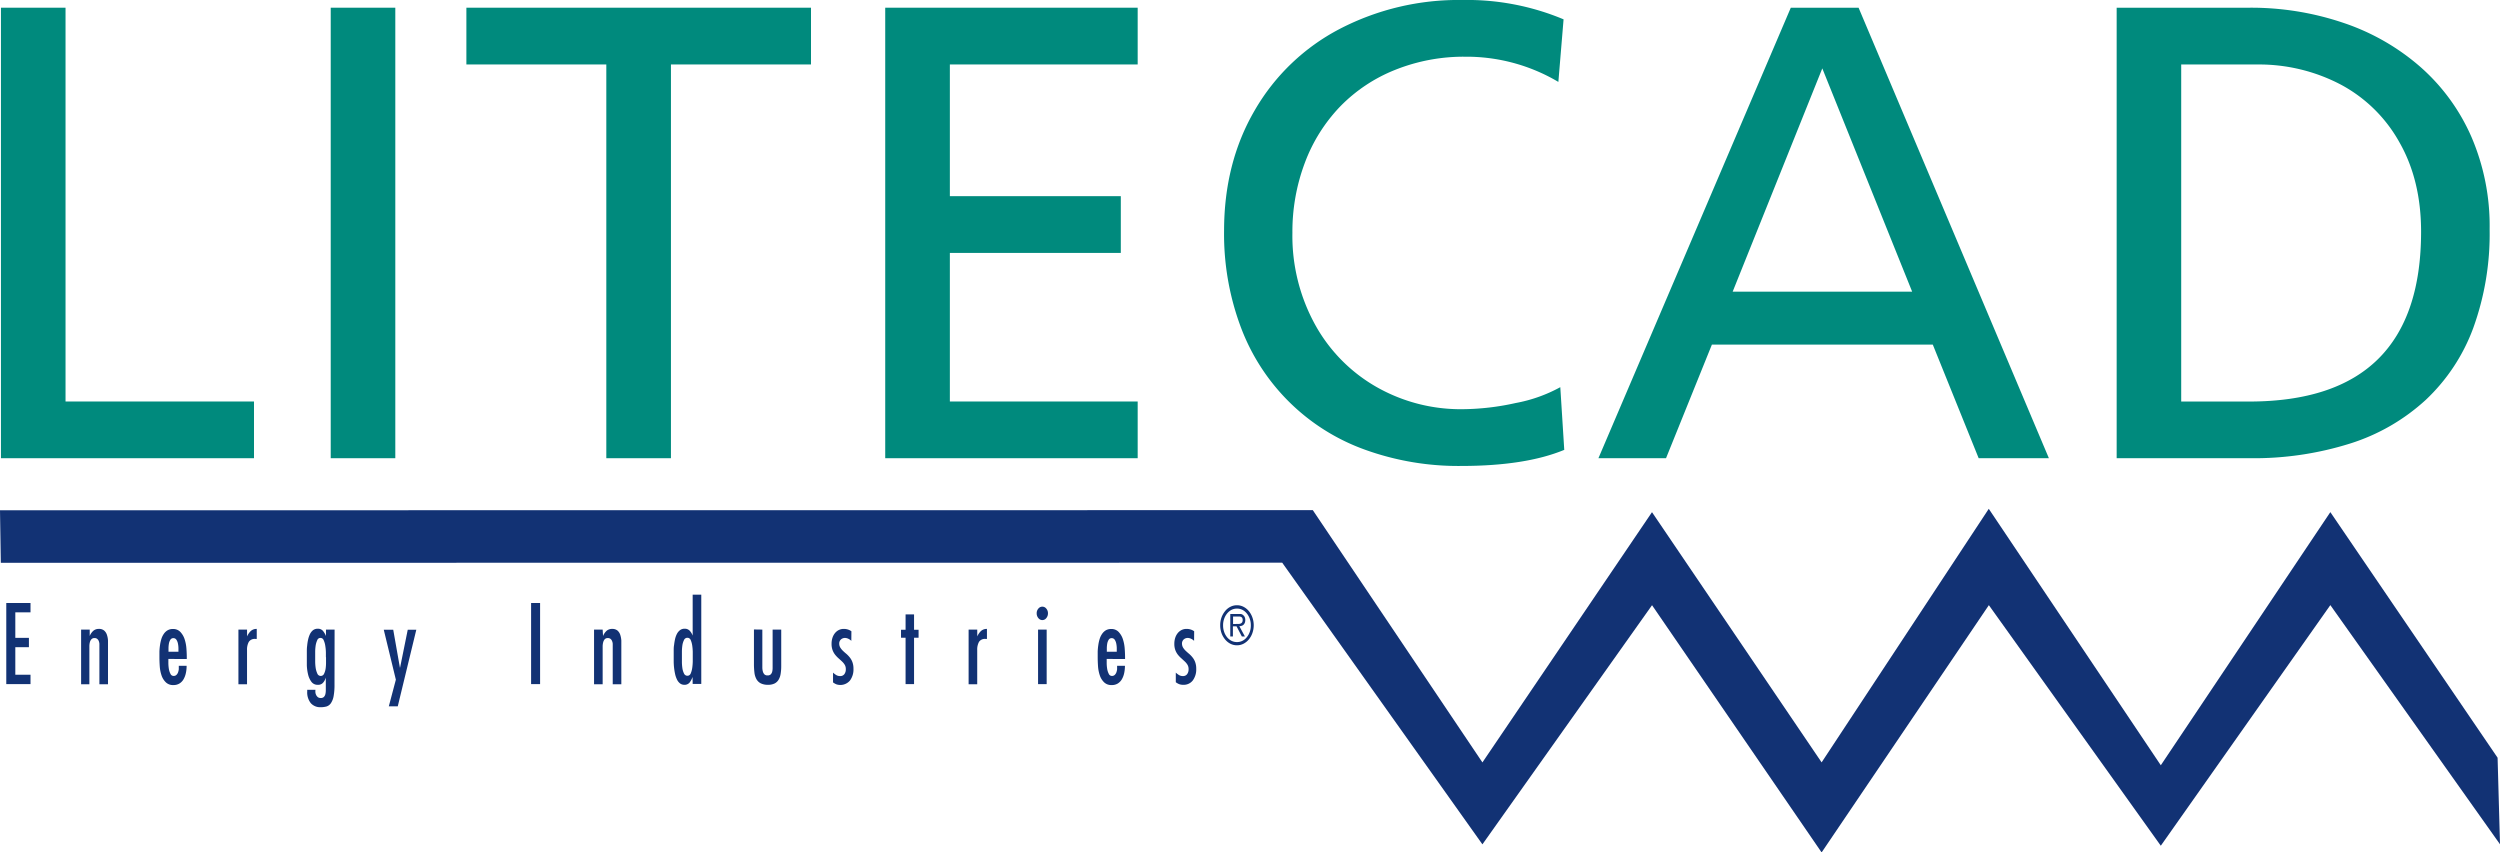
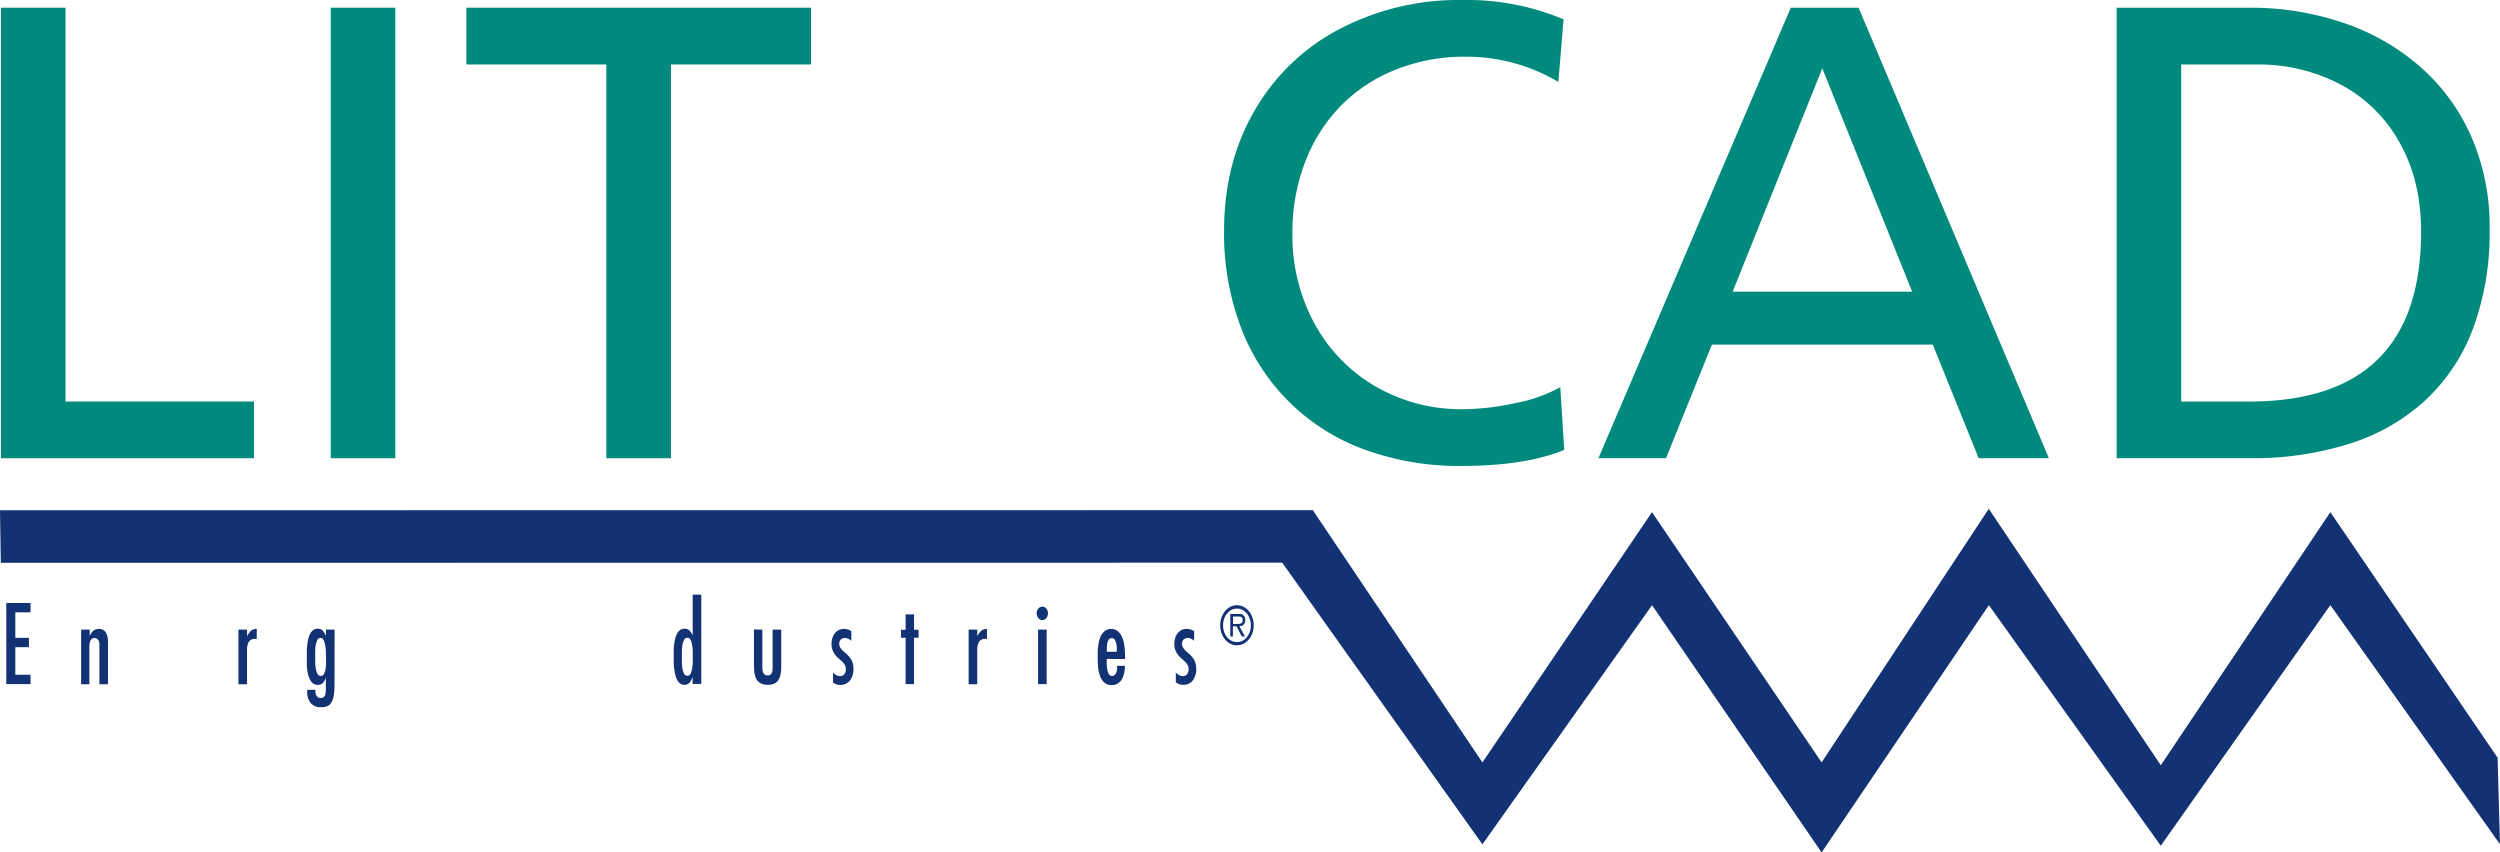
<svg xmlns="http://www.w3.org/2000/svg" id="Laag_1" data-name="Laag 1" viewBox="0 0 581.01 198.11">
  <defs>
    <style>.cls-1{fill:#123274;}.cls-2{fill:#008a7d;}</style>
  </defs>
  <polyline class="cls-1" points="0.19 130.8 297.99 130.77 344.52 196.23 383.94 140.65 423.35 198.11 462.22 140.64 502.18 196.55 541.58 140.63 581.01 196.21 580.45 176.1 541.58 119.02 502.18 177.85 462.2 118.25 423.35 177.18 383.93 119.03 344.52 177.19 305.1 118.56 0 118.59" />
  <polygon class="cls-2" points="0.22 106.49 0.22 1.79 15.23 1.79 15.23 93.31 59.03 93.31 59.03 106.49 0.22 106.49" />
  <rect class="cls-2" x="76.86" y="1.79" width="15.01" height="104.7" />
  <polygon class="cls-2" points="140.91 106.49 140.91 14.98 108.39 14.98 108.39 1.79 188.48 1.79 188.48 14.98 155.93 14.98 155.93 106.49 140.91 106.49" />
-   <polygon class="cls-2" points="205.73 106.49 205.73 1.79 264.4 1.79 264.4 14.98 220.75 14.98 220.75 45.59 260.48 45.59 260.48 58.78 220.75 58.78 220.75 93.31 264.4 93.31 264.4 106.49 205.73 106.49" />
  <path class="cls-2" d="M370.53,16.18l-1.21,14.54a41.82,41.82,0,0,0-21.6-5.86,42.89,42.89,0,0,0-16.34,3.06,36.86,36.86,0,0,0-12.79,8.53,38.07,38.07,0,0,0-8.19,13.07,45.38,45.38,0,0,0-2.89,16.28,42.8,42.8,0,0,0,5.27,21.32,37.5,37.5,0,0,0,14.32,14.52A39.52,39.52,0,0,0,347,106.78a58.41,58.41,0,0,0,12.37-1.43,34.61,34.61,0,0,0,10.4-3.69l.92,14.57q-9,3.73-23.88,3.74a63.84,63.84,0,0,1-22.52-3.81,48.16,48.16,0,0,1-28.75-28.4,61.65,61.65,0,0,1-3.91-22.4q0-15.81,7.1-28A48.9,48.9,0,0,1,318.51,18.4,59.9,59.9,0,0,1,347,11.68a58,58,0,0,1,23.54,4.5" transform="translate(-7.15 -11.68)" />
  <path class="cls-2" d="M378.63,118.17l44.71-104.7h15.75l44.23,104.7H467l-10.66-26.4H405l-10.66,26.4Zm72.91-38.71L430.66,27.57,409.83,79.46Z" transform="translate(-7.15 -11.68)" />
  <path class="cls-2" d="M499.07,118.17V13.47H530A66.83,66.83,0,0,1,551.79,17a52.56,52.56,0,0,1,17.83,10.2A46.33,46.33,0,0,1,581.5,43.45a52.25,52.25,0,0,1,4.25,21.47,64.25,64.25,0,0,1-3.81,23,43.64,43.64,0,0,1-11.06,16.72,46.72,46.72,0,0,1-17.56,10.12A74.53,74.53,0,0,1,530,118.17Zm15-91.51V105h15.75q40,0,40-39.48,0-11.9-5-20.71a33.8,33.8,0,0,0-13.68-13.48,40.85,40.85,0,0,0-19.59-4.66Z" transform="translate(-7.15 -11.68)" />
  <path class="cls-1" d="M294.63,161.65a3.35,3.35,0,0,1-1.53-.36,3.9,3.9,0,0,1-1.23-1,5,5,0,0,1-.84-1.48,5.43,5.43,0,0,1-.3-1.82,5.37,5.37,0,0,1,.3-1.81,5.09,5.09,0,0,1,.84-1.48,3.73,3.73,0,0,1,1.23-1,3.35,3.35,0,0,1,1.53-.36,3.29,3.29,0,0,1,1.51.36,3.87,3.87,0,0,1,1.24,1,4.85,4.85,0,0,1,.83,1.48,5.37,5.37,0,0,1,.31,1.81,5.43,5.43,0,0,1-.31,1.82,4.74,4.74,0,0,1-.83,1.48,4,4,0,0,1-1.24,1,3.29,3.29,0,0,1-1.51.36m0-.75a2.77,2.77,0,0,0,1.28-.3,3,3,0,0,0,1-.82,4,4,0,0,0,.69-1.24,4.47,4.47,0,0,0,.25-1.53,4.41,4.41,0,0,0-.25-1.52,4,4,0,0,0-.69-1.24,3.17,3.17,0,0,0-1-.83,2.77,2.77,0,0,0-1.28-.3,2.81,2.81,0,0,0-1.29.3,3.32,3.32,0,0,0-1,.83,4,4,0,0,0-.69,1.24,4.41,4.41,0,0,0-.25,1.52,4.52,4.52,0,0,0,.25,1.54,4,4,0,0,0,.69,1.24,3.26,3.26,0,0,0,1,.81,2.81,2.81,0,0,0,1.29.3m1.84-1.3h-.71l-1.23-2.35h-.85v2.35h-.61v-5.22H295a3.27,3.27,0,0,1,.54,0,.94.94,0,0,1,.51.25,1.09,1.09,0,0,1,.38.48,1.59,1.59,0,0,1,.13.64,1.92,1.92,0,0,1-.11.67,1.48,1.48,0,0,1-.3.45,1.12,1.12,0,0,1-.44.25,2.26,2.26,0,0,1-.53.09Zm-2-2.91h.48a1.62,1.62,0,0,0,.49-.08.83.83,0,0,0,.37-.27,1,1,0,0,0,.14-.58.93.93,0,0,0-.09-.44.59.59,0,0,0-.23-.24.91.91,0,0,0-.34-.11,2.55,2.55,0,0,0-.39,0h-1.18v1.74Z" transform="translate(-7.15 -11.68)" />
  <polygon class="cls-1" points="7.09 140.14 7.09 142.31 3.56 142.31 3.56 148.24 6.72 148.24 6.72 150.41 3.56 150.41 3.56 156.81 7.09 156.81 7.09 158.99 1.46 158.99 1.46 140.14 7.09 140.14" />
  <path class="cls-1" d="M28,159.49h0a3.26,3.26,0,0,1,.84-1.21,1.91,1.91,0,0,1,1.3-.44,1.81,1.81,0,0,1,1.21.38,2.22,2.22,0,0,1,.65,1,5,5,0,0,1,.25,1.34c0,.49,0,1,0,1.46v8.68h-2v-8.73c0-.21,0-.44,0-.67a2.21,2.21,0,0,0-.15-.65,1.3,1.3,0,0,0-.36-.49.93.93,0,0,0-.63-.19.9.9,0,0,0-.73.3,1.73,1.73,0,0,0-.36.73,3.82,3.82,0,0,0-.1.92v8.78H26V158h2Z" transform="translate(-7.15 -11.68)" />
-   <path class="cls-1" d="M46.28,164.82c0,.26,0,.62,0,1.06a9.38,9.38,0,0,0,.12,1.3,3.81,3.81,0,0,0,.37,1.11.79.79,0,0,0,.73.48.9.9,0,0,0,.64-.23,1.54,1.54,0,0,0,.38-.57,3.13,3.13,0,0,0,.18-.76c0-.28,0-.54,0-.79h1.82a7.57,7.57,0,0,1-.17,1.67,4.76,4.76,0,0,1-.53,1.43,2.79,2.79,0,0,1-.95,1,2.6,2.6,0,0,1-1.43.37,2.35,2.35,0,0,1-1.74-.63,4,4,0,0,1-1-1.59,8.43,8.43,0,0,1-.42-2.08c-.05-.75-.08-1.46-.08-2.13,0-.43,0-.89,0-1.39a14.61,14.61,0,0,1,.14-1.47,9,9,0,0,1,.31-1.41,4.24,4.24,0,0,1,.57-1.19,2.76,2.76,0,0,1,.87-.83,2.4,2.4,0,0,1,1.24-.31,2.28,2.28,0,0,1,1.71.66,4.43,4.43,0,0,1,1,1.67,9,9,0,0,1,.43,2.15c.06.76.09,1.47.09,2.12v.38Zm2.34-1.68c0-.25,0-.55,0-.91a6,6,0,0,0-.12-1,2.4,2.4,0,0,0-.36-.88.8.8,0,0,0-.69-.36.78.78,0,0,0-.7.36,2.57,2.57,0,0,0-.34.88,7.19,7.19,0,0,0-.1,1c0,.36,0,.66,0,.91Z" transform="translate(-7.15 -11.68)" />
  <path class="cls-1" d="M64.58,159.59h0a3.64,3.64,0,0,1,.89-1.29,2,2,0,0,1,1.35-.46v2.33l-.33,0a1.62,1.62,0,0,0-1.52.69,3.73,3.73,0,0,0-.41,1.89v7.95h-2V158h2Z" transform="translate(-7.15 -11.68)" />
  <path class="cls-1" d="M84.89,170.77a14.07,14.07,0,0,1-.21,2.72,4.27,4.27,0,0,1-.62,1.6,1.93,1.93,0,0,1-1,.77,4.93,4.93,0,0,1-1.39.18,2.92,2.92,0,0,1-2.28-.93,4,4,0,0,1-.84-2.72V172h1.91a3.16,3.16,0,0,0,0,.69,1.94,1.94,0,0,0,.21.6,1.49,1.49,0,0,0,.39.44,1.08,1.08,0,0,0,.62.17,1,1,0,0,0,.74-.25,1.4,1.4,0,0,0,.35-.65,3.92,3.92,0,0,0,.1-.87v-3h0a2.89,2.89,0,0,1-.68,1.26,1.5,1.5,0,0,1-1.21.44,1.74,1.74,0,0,1-1.46-.7,4.66,4.66,0,0,1-.77-1.7,11,11,0,0,1-.29-2.11c0-.75,0-1.38,0-1.92,0-.33,0-.73,0-1.19s0-.93.07-1.42a11.52,11.52,0,0,1,.22-1.45,6.2,6.2,0,0,1,.43-1.28,2.69,2.69,0,0,1,.71-.91,1.74,1.74,0,0,1,1.09-.35,1.52,1.52,0,0,1,1.21.48,4.52,4.52,0,0,1,.72,1.22l0,0V158h2Zm-2-6.35c0-.25,0-.63,0-1.13a10.87,10.87,0,0,0-.14-1.5,4.63,4.63,0,0,0-.37-1.3.79.79,0,0,0-1.51,0,4.66,4.66,0,0,0-.37,1.29,10.34,10.34,0,0,0-.1,1.46v2.15a10.81,10.81,0,0,0,.11,1.5,5.06,5.06,0,0,0,.38,1.31.85.85,0,0,0,.81.57.84.84,0,0,0,.78-.54,4.16,4.16,0,0,0,.36-1.25,10,10,0,0,0,.08-1.45c0-.49,0-.86,0-1.11" transform="translate(-7.15 -11.68)" />
-   <polygon class="cls-1" points="91.39 146.36 92.94 155.16 92.98 155.16 94.76 146.36 96.75 146.36 92.44 164.16 90.36 164.16 92 157.96 89.19 146.36 91.39 146.36" />
-   <rect class="cls-1" x="123.43" y="140.14" width="2.09" height="18.85" />
-   <path class="cls-1" d="M147.3,159.49h0a3.36,3.36,0,0,1,.83-1.21,1.93,1.93,0,0,1,1.3-.44,1.84,1.84,0,0,1,1.22.38,2.22,2.22,0,0,1,.65,1,5.41,5.41,0,0,1,.25,1.34c0,.49,0,1,0,1.46v8.68h-2v-8.73c0-.21,0-.44,0-.67a1.94,1.94,0,0,0-.16-.65,1.19,1.19,0,0,0-.35-.49,1,1,0,0,0-.63-.19.92.92,0,0,0-.74.3,1.84,1.84,0,0,0-.35.73,3.8,3.8,0,0,0-.11.92v8.78h-2V158h2Z" transform="translate(-7.15 -11.68)" />
  <path class="cls-1" d="M168.1,169h0a4.47,4.47,0,0,1-.7,1.33,1.51,1.51,0,0,1-1.24.5,1.61,1.61,0,0,1-1-.35,2.57,2.57,0,0,1-.7-.93,5.67,5.67,0,0,1-.43-1.3,14.5,14.5,0,0,1-.31-2.89c0-.45,0-.86,0-1.21s0-.75,0-1.2,0-.91.09-1.37a13,13,0,0,1,.23-1.39,4.91,4.91,0,0,1,.44-1.21,2.6,2.6,0,0,1,.71-.85,1.7,1.7,0,0,1,1.06-.33,1.55,1.55,0,0,1,1.17.44,3.52,3.52,0,0,1,.71,1.16h0v-9.52h2v20.75h-2Zm-1.18-.27a.82.82,0,0,0,.76-.55,5,5,0,0,0,.35-1.29,12.14,12.14,0,0,0,.12-1.48c0-.49,0-.86,0-1.11s0-.62,0-1.11a11.81,11.81,0,0,0-.12-1.46,5,5,0,0,0-.35-1.28.82.82,0,0,0-.76-.55.86.86,0,0,0-.81.54,4.12,4.12,0,0,0-.38,1.27,10.66,10.66,0,0,0-.1,1.49v2.25a10.24,10.24,0,0,0,.1,1.46,4.1,4.1,0,0,0,.38,1.28.86.86,0,0,0,.81.54" transform="translate(-7.15 -11.68)" />
  <path class="cls-1" d="M184.32,158v8.81a3.53,3.53,0,0,0,.11.88,1.61,1.61,0,0,0,.35.69,1,1,0,0,0,.76.27,1,1,0,0,0,.74-.25,1.39,1.39,0,0,0,.34-.65,3.73,3.73,0,0,0,.09-.84V158h2v8.53a10.59,10.59,0,0,1-.14,1.77,3.7,3.7,0,0,1-.48,1.36,2.26,2.26,0,0,1-.94.87,3.34,3.34,0,0,1-1.5.3,3.7,3.7,0,0,1-1.72-.35,2.46,2.46,0,0,1-1-1,4.07,4.07,0,0,1-.45-1.51,16.75,16.75,0,0,1-.11-2v-8Z" transform="translate(-7.15 -11.68)" />
  <path class="cls-1" d="M205,160.62a2.32,2.32,0,0,0-.7-.49,1.81,1.81,0,0,0-.77-.19,1.39,1.39,0,0,0-.94.35,1.26,1.26,0,0,0-.4,1,1.77,1.77,0,0,0,.26.91,3.81,3.81,0,0,0,.61.74c.24.24.51.47.8.71a6.23,6.23,0,0,1,.79.83,3.87,3.87,0,0,1,.61,1.1,4.37,4.37,0,0,1,.24,1.54,4.28,4.28,0,0,1-.81,2.71,2.92,2.92,0,0,1-3.13.9,3.42,3.42,0,0,1-.81-.46V168a4.65,4.65,0,0,0,.75.57,1.67,1.67,0,0,0,.88.23,1.16,1.16,0,0,0,1-.44,1.82,1.82,0,0,0,.34-1.16,1.91,1.91,0,0,0-.24-1,3.68,3.68,0,0,0-.62-.77c-.25-.24-.52-.48-.8-.73a6.87,6.87,0,0,1-.79-.82,4,4,0,0,1-.62-1.09,4.14,4.14,0,0,1-.24-1.5,4.45,4.45,0,0,1,.21-1.39,3.28,3.28,0,0,1,.58-1.08,2.72,2.72,0,0,1,.89-.72,2.56,2.56,0,0,1,1.15-.26,3.12,3.12,0,0,1,.93.13,2.8,2.8,0,0,1,.85.42Z" transform="translate(-7.15 -11.68)" />
  <polygon class="cls-1" points="212.43 142.79 212.43 146.36 213.48 146.36 213.48 148.21 212.43 148.21 212.43 158.99 210.46 158.99 210.46 148.21 209.4 148.21 209.4 146.36 210.46 146.36 210.46 142.79 212.43 142.79" />
  <path class="cls-1" d="M234.28,159.59h0a3.64,3.64,0,0,1,.89-1.29,2,2,0,0,1,1.35-.46v2.33l-.33,0a1.62,1.62,0,0,0-1.52.69,3.73,3.73,0,0,0-.41,1.89v7.95h-2V158h2Z" transform="translate(-7.15 -11.68)" />
  <path class="cls-1" d="M249.4,155.79a1.17,1.17,0,0,1-.93-.46,1.67,1.67,0,0,1-.39-1.11,1.61,1.61,0,0,1,.39-1.1,1.19,1.19,0,0,1,.93-.45,1.17,1.17,0,0,1,.91.45,1.61,1.61,0,0,1,.39,1.1,1.67,1.67,0,0,1-.39,1.11,1.15,1.15,0,0,1-.91.46m1,14.88h-2V158h2Z" transform="translate(-7.15 -11.68)" />
  <path class="cls-1" d="M264.35,164.82c0,.26,0,.62,0,1.06a9.38,9.38,0,0,0,.12,1.3,3.81,3.81,0,0,0,.37,1.11.79.79,0,0,0,.73.48.9.9,0,0,0,.64-.23,1.54,1.54,0,0,0,.38-.57,3.13,3.13,0,0,0,.18-.76c0-.28,0-.54,0-.79h1.82a8.22,8.22,0,0,1-.17,1.67,4.76,4.76,0,0,1-.53,1.43,2.88,2.88,0,0,1-.95,1,2.6,2.6,0,0,1-1.43.37,2.39,2.39,0,0,1-1.75-.63,4,4,0,0,1-1-1.59,8.43,8.43,0,0,1-.42-2.08c-.05-.75-.08-1.46-.08-2.13,0-.43,0-.89,0-1.39a14.61,14.61,0,0,1,.14-1.47,9,9,0,0,1,.31-1.41,4.24,4.24,0,0,1,.57-1.19,2.83,2.83,0,0,1,.86-.83,2.46,2.46,0,0,1,1.25-.31,2.28,2.28,0,0,1,1.71.66,4.43,4.43,0,0,1,1,1.67,9,9,0,0,1,.43,2.15c.06.76.09,1.47.09,2.12v.38Zm2.34-1.68c0-.25,0-.55,0-.91a6,6,0,0,0-.12-1,2.4,2.4,0,0,0-.36-.88.8.8,0,0,0-.69-.36.78.78,0,0,0-.7.36,2.57,2.57,0,0,0-.34.88,7.19,7.19,0,0,0-.1,1c0,.36,0,.66,0,.91Z" transform="translate(-7.15 -11.68)" />
  <path class="cls-1" d="M284.66,160.62a2.32,2.32,0,0,0-.7-.49,1.81,1.81,0,0,0-.77-.19,1.39,1.39,0,0,0-.94.35,1.26,1.26,0,0,0-.4,1,1.87,1.87,0,0,0,.26.91,3.81,3.81,0,0,0,.61.74c.25.24.51.47.8.71a6.23,6.23,0,0,1,.79.83,3.87,3.87,0,0,1,.61,1.1,4.37,4.37,0,0,1,.24,1.54,4.28,4.28,0,0,1-.81,2.71,2.66,2.66,0,0,1-2.23,1,2.7,2.7,0,0,1-.9-.14,3.42,3.42,0,0,1-.81-.46V168a4.65,4.65,0,0,0,.75.57,1.7,1.7,0,0,0,.88.23,1.16,1.16,0,0,0,1-.44,1.82,1.82,0,0,0,.34-1.16,1.91,1.91,0,0,0-.24-1,3.68,3.68,0,0,0-.62-.77l-.79-.73a6.23,6.23,0,0,1-.8-.82,4,4,0,0,1-.62-1.09,4.14,4.14,0,0,1-.24-1.5,4.45,4.45,0,0,1,.21-1.39,3.28,3.28,0,0,1,.58-1.08,2.72,2.72,0,0,1,.89-.72,2.56,2.56,0,0,1,1.15-.26,3.12,3.12,0,0,1,.93.13,2.69,2.69,0,0,1,.85.42Z" transform="translate(-7.15 -11.68)" />
</svg>